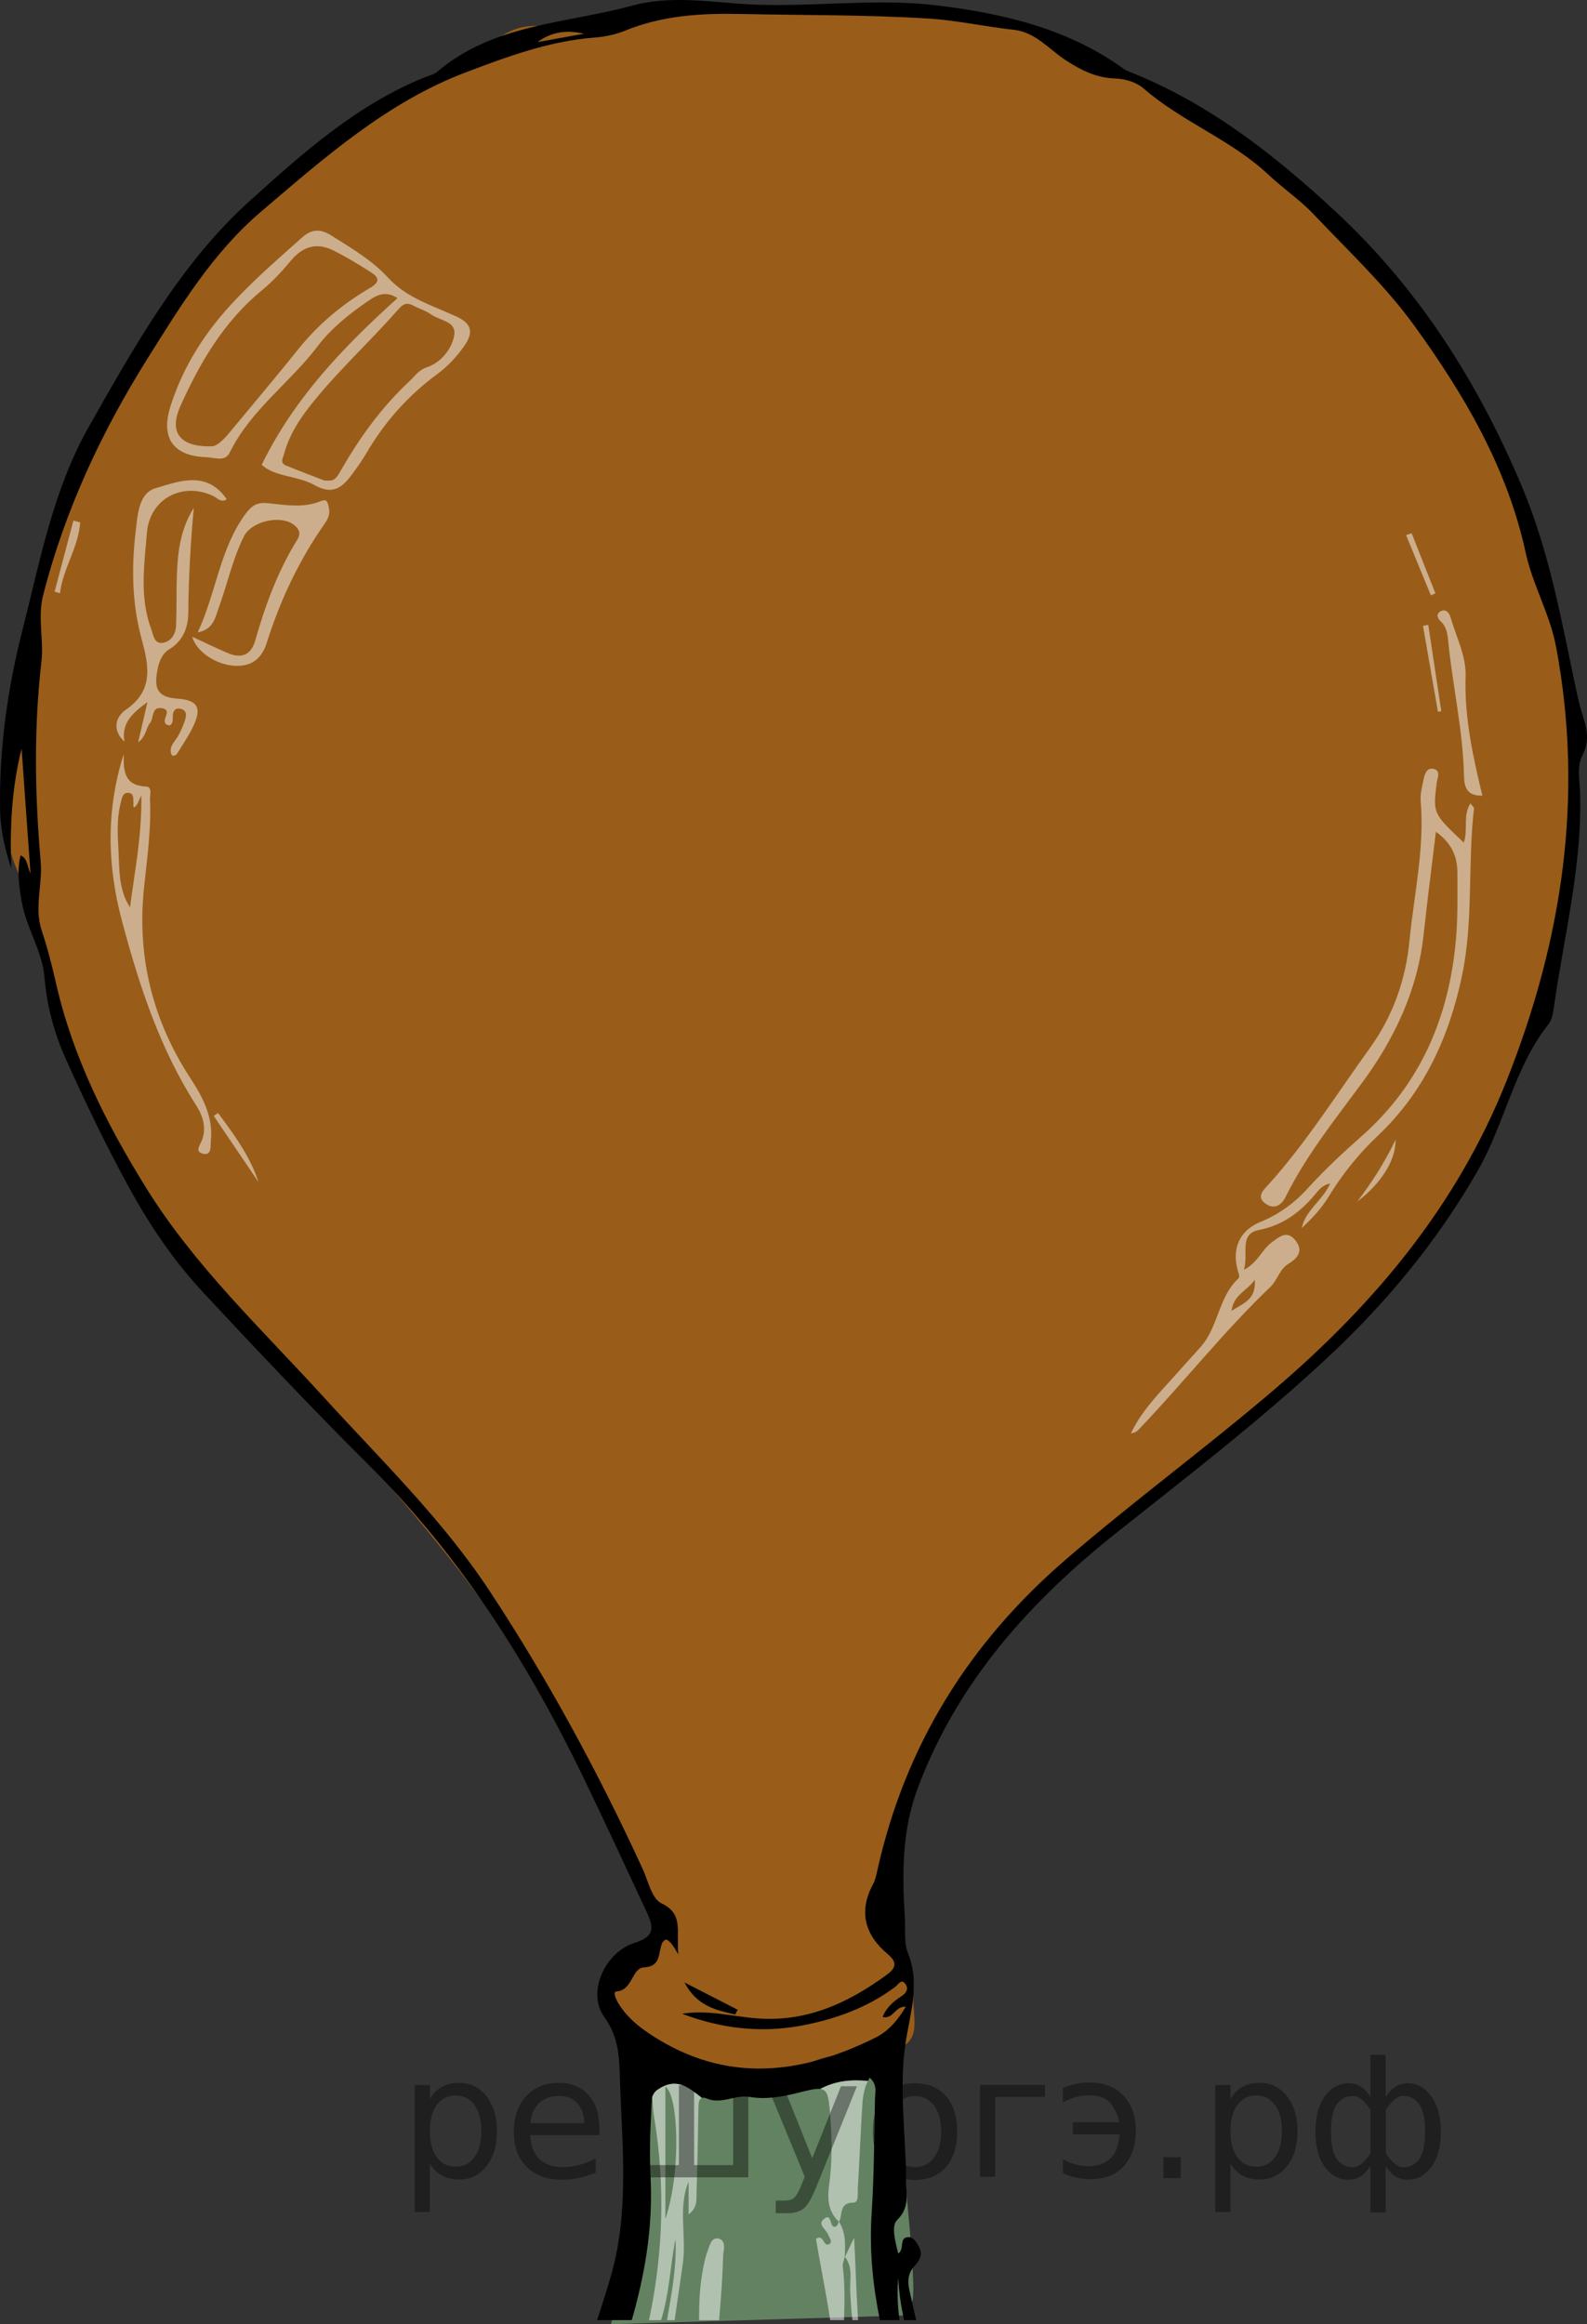
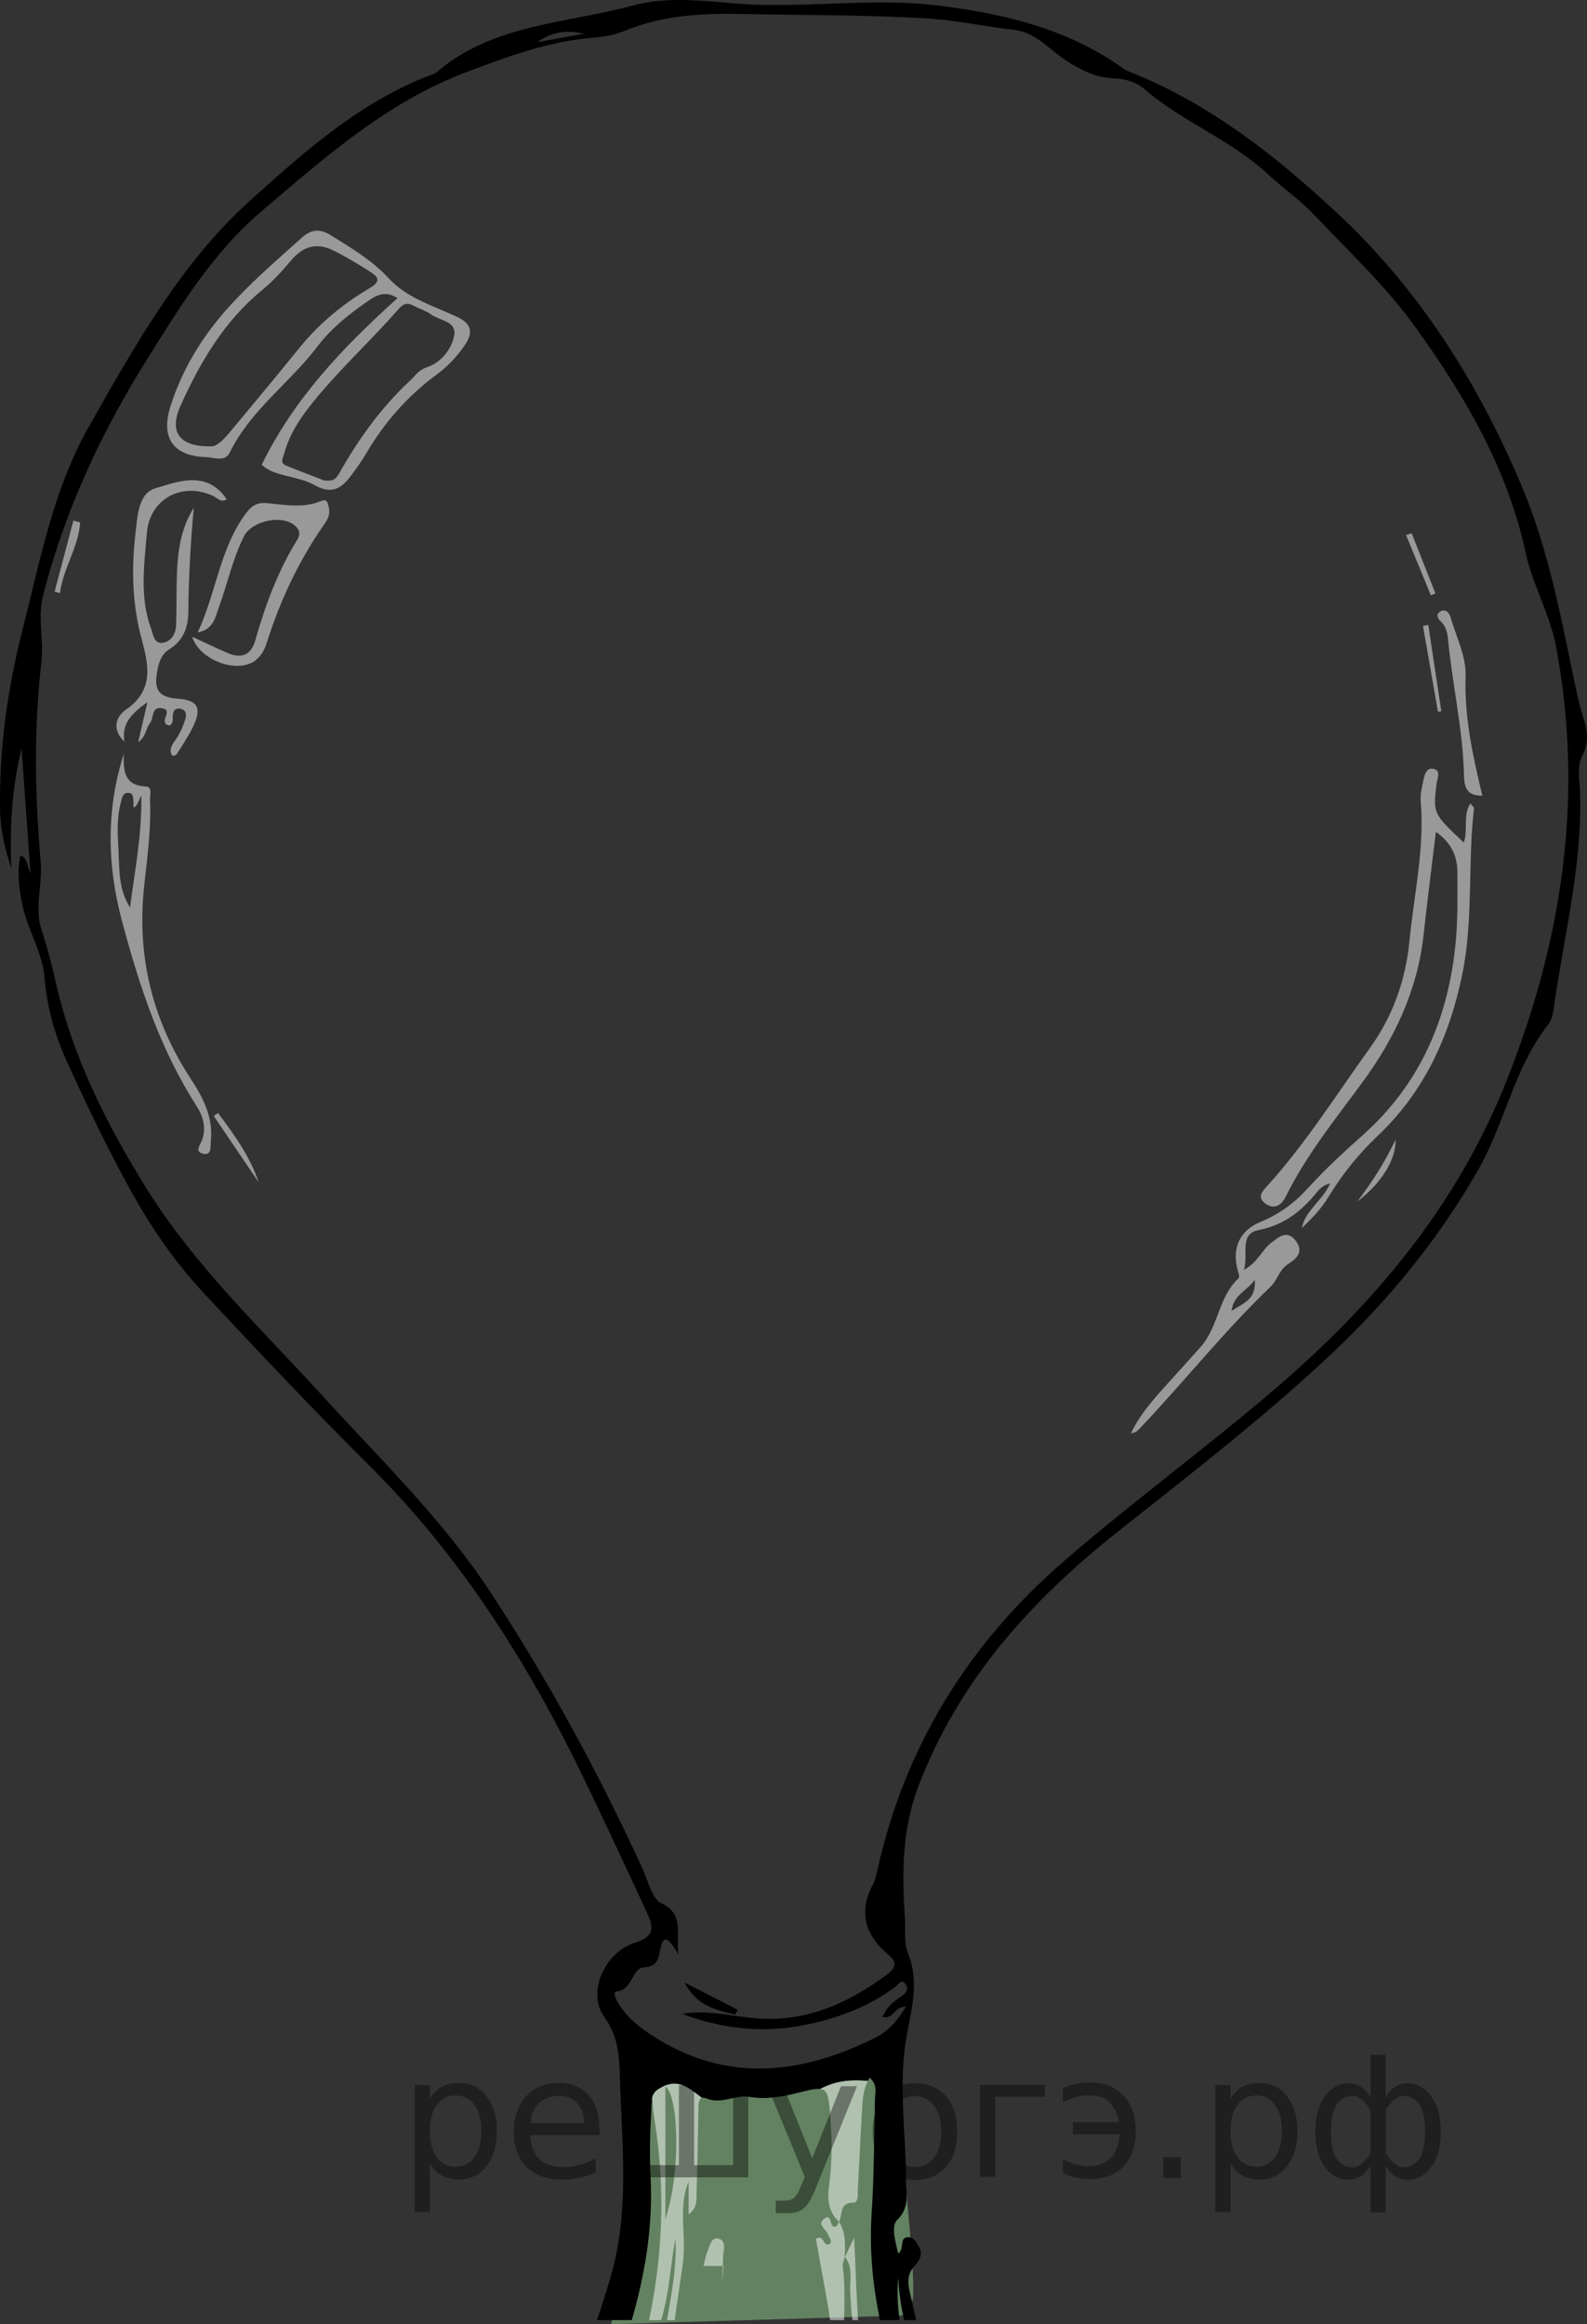
<svg xmlns="http://www.w3.org/2000/svg" version="1.1" id="Слой_1" x="0px" y="0px" width="80.482px" height="117.868px" viewBox="0 0 80.482 117.868" enable-background="new 0 0 80.482 117.868" xml:space="preserve">
  <rect x="0" y="0" width="80.482" height="117.868" fill="#333333" stroke="none" />
  <g>
    <path opacity="0.5" fill="#95D390" enable-background="new    " d="M30.984,117.868c0,0,1.685-6.093,1.634-8.932   c-0.051-2.84-0.457-5.194,0.001-4.791c0.458,0.403,3.318,2.274,4.441,1.674c1.123-0.6,5.099-0.715,6.124-0.916   c1.025-0.201,1.301-1.287,1.944-0.252c0.643,1.034,0.847,6.455,0.847,6.609c0,0.153,0.527,5.119,0.274,5.477   s-0.454,0.688-0.454,0.688L30.984,117.868z" />
-     <path opacity="0.5" fill="#FF8800" enable-background="new    " d="M33.077,104.547c-0.204-0.103-2.86-2.633-2.4-3.459   c0.46-0.826,1.328-1.807,1.583-2.014s1.996-0.465,1.483-1.188c-0.513-0.723-1.513-2.132-1.513-2.132   s-2.956-8.646-7.867-14.671c-4.205-5.76-11.251-12.989-11.251-12.989s-3.83-4.699-4.188-5.06   c-0.357-0.361-1.62-1.762-2.955-4.838c-1.335-3.076-2.588-5.031-3.201-7.141   c-0.613-2.11-0.98-4.538-1.402-5.731s-1.379-2.542-1.072-5.117S1.975,29.061,2.769,26.738   s5.448-11.411,6.976-13.063s8.626-7.848,9.699-8.416c1.072-0.568,3.834-1.394,4.394-1.91s1.537-2.107,3.423-2.034   c1.885,0.072,5.103-0.527,5.358-0.615c0.255-0.087,3.826-0.596,4.391-0.294c0.565,0.302,8.834,0.227,10.111,0.294   s5.106,0.685,6.026,1.176c0.919,0.492,3.217,1.576,3.217,1.576s2.604,1.033,3.166,1.601s6.332,3.972,9.242,7.433   c2.911,3.461,6.732,8.115,8.528,13.323c1.796,5.208,2.706,11.204,2.706,11.204s0.221,7.148-1.123,10.894   c-1.345,3.747-0.97,3.726-1.277,4.522c-0.306,0.796-2.838,8.025-6.832,12.473S58.048,76.201,58.048,76.201   s-6.835,5.137-8.17,7.745c-1.336,2.608-3.626,5.008-4.034,7.59c-0.408,2.582-1.277,4.75-0.919,5.783   c0.357,1.033,1.563,2.41,1.412,3.618c-0.15,1.208,0.579,2.629-1.004,2.991   c-1.583,0.361-2.771,0.052-4.117,0.62s-3.44,1.355-4.155,1.271S33.077,104.547,33.077,104.547z" />
    <path d="M33.031,107.003c0.012-0.213,0.026-0.427,0.041-0.641C33.014,106.548,33.012,106.768,33.031,107.003z" />
    <path opacity="0.5" fill="#FFFFFF" d="M41.591,105.938c0.406,0.044,0.441,0.428,0.52,1.459   c0.088,1.143,0.092,2.287-0.064,3.427c-0.093,0.685-0.057,1.342,0.502,1.85c0.197-0.35-0.017-0.97,0.729-0.971   c0.281-0,0.21-0.445,0.225-0.7c0.078-1.344,0.135-2.69,0.216-4.035c0.028-0.472,0.051-0.955,0.296-1.441   C43.122,105.441,42.314,105.54,41.591,105.938z" />
    <path d="M80.29,36.369c-0.156-0.478-0.271-0.971-0.375-1.463c-0.735-3.47-1.343-6.937-2.748-10.266   c-2.234-5.293-5.225-9.995-9.4-13.878c-3.11-2.892-6.44-5.512-10.436-7.101   c-0.123-0.049-0.251-0.101-0.357-0.178c-2.826-2.04-6.095-2.797-9.445-3.207   c-3.379-0.413-6.782,0.177-10.18-0.096c-1.746-0.141-3.559-0.367-5.267,0.1   c-3.362,0.921-7.046,0.918-9.91,3.359c-0.17,0.145-0.42,0.197-0.637,0.284   c-3.441,1.386-6.205,3.86-8.874,6.27c-3.489,3.15-5.816,7.325-8.142,11.421   C2.696,24.823,2.04,28.412,1.145,31.928c-0.768,3.017-1.199,6.067-1.139,9.185c0.019,1.01,0.253,1.97,0.567,2.928   c-0.079-2.053,0.017-4.067,0.522-6.072c0.146,2.049,0.293,4.098,0.453,6.342   c-0.188-0.443-0.155-0.786-0.508-0.932c-0.185,0.821-0.079,1.609,0.077,2.429   c0.246,1.299,1.024,2.422,1.139,3.751c0.126,1.466,0.479,2.81,1.104,4.197c0.992,2.204,2.028,4.358,3.191,6.479   c1.062,1.938,2.274,3.719,3.758,5.314c2.784,2.99,5.59,5.957,8.486,8.841c4.582,4.564,7.994,9.973,10.807,15.784   c1.097,2.266,2.149,4.555,3.215,6.837c0.335,0.717,0.394,1.197-0.615,1.512c-1.55,0.483-2.447,2.539-1.558,3.765   c0.751,1.035,0.763,2.087,0.797,3.184c0.102,3.324,0.488,6.676-0.459,9.942c-0.219,0.756-0.455,1.504-0.703,2.247   h1.759c0.035-0.123,0.072-0.246,0.106-0.37c0.621-2.268,0.966-4.525,0.849-6.874   c-0.056-1.133-0.028-2.271,0.039-3.415c-0.019-0.235-0.016-0.455,0.041-0.641c0.002-0.029,0.004-0.057,0.006-0.086   c0.002,0.02,0.003,0.04,0.004,0.06c0.049-0.146,0.132-0.271,0.269-0.363c0.963-0.649,1.54-0.126,2.247,0.419   c0.059-0.018,0.136-0.012,0.24,0.032c0.761,0.314,1.435-0.207,2.182-0.08c0.781,0.133,1.592,0.006,2.376-0.192   c0.586-0.148,0.956-0.24,1.196-0.214c0.723-0.398,1.531-0.497,2.424-0.409c0.027-0.053,0.054-0.106,0.087-0.16   c0.072,0.062,0.127,0.126,0.169,0.189c0.026,0.004,0.052,0.006,0.079,0.01h-0.072   c0.184,0.29,0.099,0.593,0.093,0.858c-0.042,1.952-0.044,3.908-0.171,5.855c-0.12,1.846,0.065,3.631,0.42,5.38   h0.997c-0.098-0.702-0.13-1.419-0.064-2.158c0.028,0.735,0.139,1.452,0.293,2.158h0.613   c-0.073-0.307-0.143-0.616-0.208-0.926c-0.125-0.604-0.401-1.253,0.123-1.815   c0.277-0.297,0.436-0.608,0.222-0.992c-0.128-0.23-0.291-0.513-0.59-0.471c-0.419,0.06-0.125,0.615-0.457,0.828   c-0.147-0.612-0.369-1.396-0.052-1.703c0.64-0.622,0.458-1.3,0.455-1.958   c-0.011-2.323-0.371-4.688-0.04-6.954c0.232-1.584,0.777-3.025,0.125-4.638   c-0.203-0.504-0.114-1.19-0.152-1.793c-0.143-2.247-0.149-4.449,0.684-6.638   c2.046-5.38,5.702-9.418,10.091-12.902c3.635-2.886,7.31-5.716,10.712-8.897   c2.985-2.791,5.542-5.893,7.577-9.449c1.365-2.385,1.836-5.205,3.575-7.406c0.156-0.198,0.224-0.495,0.261-0.757   c0.508-3.655,1.458-7.255,1.344-10.989c-0.019-0.635-0.178-1.321,0.12-1.893   C80.6,37.633,80.505,37.027,80.29,36.369z M29.614,1.711c-0.785,0.142-1.569,0.284-2.354,0.425   C27.965,1.606,28.756,1.511,29.614,1.711z M76.419,54.77c-2.514,6.351-6.693,11.332-11.768,15.675   c-3.458,2.958-7.125,5.649-10.576,8.621c-4.919,4.234-8.17,9.429-9.585,15.8   c-0.051,0.229-0.099,0.47-0.208,0.673c-0.762,1.41-0.419,2.594,0.745,3.567c0.558,0.467,0.338,0.757-0.104,1.077   c-1.997,1.446-4.11,2.404-6.683,2.164c-1.212-0.113-2.417-0.427-3.648-0.222   c1.97,0.749,3.984,0.987,6.043,0.602c1.718-0.322,3.344-0.902,4.769-1.969c0.155-0.116,0.323-0.466,0.539-0.103   c0.14,0.235-0.007,0.435-0.233,0.583c-0.389,0.255-0.748,0.548-0.951,1.046c0.531,0.151,0.63-0.557,1.177-0.517   c-0.412,0.691-0.876,1.237-1.537,1.567c-3.782,1.884-7.557,2.328-11.309-0.095   c-0.682-0.44-1.301-0.936-1.73-1.644c-0.122-0.202-0.299-0.586-0.094-0.602   c0.826-0.064,0.765-1.176,1.388-1.218c0.662-0.045,0.729-0.402,0.819-0.857c0.119-0.598,0.297-0.94,0.924,0.199   c-0.096-1.235,0.271-2.056-0.863-2.6c-0.477-0.229-0.661-1.122-0.94-1.73   c-2.247-4.894-4.807-9.614-7.765-14.104c-2.394-3.634-5.513-6.645-8.421-9.839   c-3.13-3.438-6.544-6.638-9.021-10.641c-1.986-3.209-3.677-6.556-4.532-10.28   c-0.21-0.917-0.438-1.834-0.738-2.724c-0.394-1.173,0.048-2.34-0.053-3.49   c-0.297-3.397-0.356-6.765,0.04-10.172c0.124-1.062-0.208-2.218,0.085-3.361   c1.105-4.303,2.947-8.253,5.297-12.001c1.678-2.677,3.321-5.371,5.744-7.434   c3.207-2.732,6.401-5.56,10.379-7.067c2.088-0.791,4.237-1.592,6.523-1.767c0.525-0.04,1.068-0.147,1.553-0.346   c1.899-0.779,3.88-0.896,5.89-0.853c3.161,0.069,6.325,0.036,9.484,0.231c1.466,0.09,2.898,0.413,4.352,0.572   c1.111,0.121,1.785,0.989,2.635,1.544c0.775,0.506,1.55,0.891,2.486,0.924c0.541,0.019,1.081,0.177,1.488,0.528   c1.953,1.688,4.435,2.588,6.326,4.369c0.73,0.687,1.576,1.256,2.263,1.981c1.766,1.864,3.665,3.644,5.158,5.717   c2.5,3.469,4.672,7.154,5.604,11.452c0.355,1.636,1.234,3.124,1.546,4.792   C80.333,40.396,79.238,47.65,76.419,54.77z" />
    <path d="M44.271,105.558c0.002,0.003,0.005,0.007,0.007,0.01h0.072C44.323,105.564,44.297,105.562,44.271,105.558z" />
    <path opacity="0.5" fill="#FFFFFF" d="M33.35,105.973c-0.137,0.092-0.22,0.217-0.269,0.363   c0.022,0.316,0.027,0.634,0.079,0.945c0.609,3.627,0.453,7.069-0.245,10.381h0.61   c0.422-1.339,0.462-2.748,0.731-4.118c0.069,1.399-0.196,2.756-0.429,4.118h0.385   c0.135-0.953,0.282-1.905,0.415-2.857c0.197-1.413-0.256-2.858,0.294-4.163c0,0.465,0,1.022,0,1.653   c0.481-0.346,0.39-0.784,0.404-1.161c0.05-1.379,0.067-2.76,0.093-4.14c0.004-0.23-0.006-0.543,0.18-0.601   C34.89,105.847,34.313,105.323,33.35,105.973z M33.743,112.535c0-2.249,0-4.497,0-6.717   C34.4,106.236,34.561,110.098,33.743,112.535z" />
    <path opacity="0.5" fill="#FFFFFF" d="M74.234,42.732c0.232-0.677-0.063-1.354,0.334-1.99   c0.091,0.123,0.191,0.197,0.184,0.257c-0.33,2.802-0.021,5.647-0.6,8.437c-0.652,3.144-1.926,5.934-4.275,8.157   c-0.975,0.922-1.805,1.955-2.507,3.108c-0.358,0.588-0.84,1.099-1.353,1.579   c0.184-0.91,1.038-1.369,1.439-2.259c-0.422,0.08-0.609,0.37-0.801,0.596   c-0.756,0.888-1.612,1.521-2.808,1.758c-1.037,0.206-0.516,1.211-0.764,2.022c0.709-0.37,0.915-1.023,1.397-1.382   c0.41-0.306,0.812-0.669,1.254-0.059c0.401,0.554-0.023,0.905-0.388,1.132c-0.47,0.292-0.559,0.83-0.916,1.171   c-2.385,2.277-4.425,4.88-6.703,7.258c-0.087,0.091-0.204,0.153-0.372,0.172c0.435-0.925,1.096-1.68,1.77-2.421   c0.586-0.643,1.162-1.295,1.745-1.939c0.92-1.017,0.911-2.521,1.909-3.471c0.111-0.106,0.049-0.231,0.009-0.365   c-0.342-1.152,0.057-2.084,1.138-2.527c0.945-0.387,1.72-0.956,2.413-1.721c0.852-0.94,1.791-1.807,2.741-2.65   c2.968-2.633,4.401-6.015,4.753-9.914c0.102-1.136,0.077-2.286,0.076-3.429c-0.001-0.811-0.29-1.502-1.09-2.067   c-0.215,1.79-0.437,3.499-0.623,5.212c-0.307,2.83-1.484,5.298-3.138,7.54c-1.373,1.861-2.822,3.663-3.857,5.754   c-0.238,0.481-0.622,0.659-1.053,0.327c-0.44-0.339-0.067-0.669,0.164-0.925c1.936-2.146,3.47-4.599,5.154-6.935   c1.154-1.6,1.816-3.426,2.01-5.421c0.231-2.369,0.778-4.71,0.572-7.117c-0.028-0.327,0.061-0.669,0.126-0.998   c0.058-0.295,0.147-0.697,0.503-0.634c0.428,0.076,0.208,0.491,0.176,0.755   C72.675,41.256,72.668,41.255,74.234,42.732z M63.636,64.902c-0.425,0.593-1.067,0.741-1.183,1.577   C63.071,66.077,63.704,65.92,63.636,64.902z" />
    <path opacity="0.5" fill="#FFFFFF" d="M20.159,15.12c-0.619-0.414-1.083-0.138-1.524,0.167   c-0.938,0.649-1.843,1.369-2.529,2.275c-1.412,1.862-3.401,3.231-4.459,5.397c-0.236,0.483-0.791,0.239-1.186,0.226   c-1.695-0.057-2.325-0.988-1.809-2.602c0.583-1.822,1.551-3.425,2.802-4.846   c1.175-1.335,2.522-2.492,3.844-3.674c0.511-0.456,0.938-0.476,1.51-0.116c1.018,0.642,2.054,1.246,2.883,2.147   c0.942,1.023,2.254,1.405,3.456,1.959c0.806,0.372,0.86,0.829,0.399,1.488c-0.387,0.554-0.843,1.044-1.386,1.442   c-1.476,1.084-2.662,2.429-3.59,4.014c-0.203,0.347-0.437,0.676-0.674,1   c-0.499,0.68-0.972,1.152-1.952,0.602c-0.873-0.489-2.018-0.408-2.672-1.03   C14.918,20.2,17.405,17.601,20.159,15.12z M10.775,22.633c0.242-0.031,0.555-0.322,0.837-0.663   c1.173-1.419,2.363-2.823,3.514-4.26c1.015-1.267,2.238-2.285,3.618-3.094c0.586-0.344,0.453-0.565,0.035-0.83   c-0.618-0.391-1.245-0.777-1.901-1.097c-0.826-0.404-1.527-0.191-2.126,0.528   c-0.448,0.538-0.931,1.063-1.47,1.505c-1.916,1.573-3.131,3.64-4.13,5.863   C8.555,21.91,9.097,22.689,10.775,22.633z M16.453,24.37c0.432,0.017,0.534,0.016,0.802-0.456   c0.967-1.705,2.099-3.269,3.535-4.607c0.28-0.261,0.424-0.536,0.883-0.69c0.659-0.221,1.252-0.902,1.364-1.633   c0.107-0.697-0.741-0.724-1.172-1.035c-0.267-0.192-0.599-0.29-0.894-0.445   c-0.304-0.16-0.494-0.131-0.753,0.165c-1.391,1.585-2.948,3.014-4.285,4.652   c-0.663,0.812-1.244,1.662-1.525,2.692c-0.061,0.223-0.227,0.463,0.094,0.595   C15.177,23.886,15.863,24.141,16.453,24.37z" />
    <path opacity="0.5" fill="#FFFFFF" d="M7.477,35.607c-0.777,0.563-1.327,1.069-1.166,2.005   c-0.634-0.587-0.459-1.256,0.077-1.623c1.424-0.977,1.156-2.251,0.797-3.574   c-0.485-1.782-0.523-3.587-0.31-5.407c0.102-0.87,0.143-1.992,1.017-2.25c1.176-0.346,2.585-0.923,3.606,0.56   c-0.294,0.196-0.474-0.065-0.681-0.163c-1.561-0.738-3.22,0.133-3.366,1.856   c-0.138,1.633-0.378,3.293,0.218,4.896c0.106,0.285,0.143,0.76,0.587,0.692c0.438-0.068,0.658-0.455,0.674-0.89   c0.033-0.874,0.01-1.75,0.042-2.624c0.043-1.17,0.212-2.313,0.856-3.333c-0.164,1.77-0.264,3.532-0.278,5.3   c-0.006,0.763-0.254,1.44-0.963,1.873C8.234,33.141,8.079,33.5,7.995,33.926c-0.172,0.872-0.12,1.43,1.001,1.506   c1.085,0.074,1.25,0.504,0.766,1.481c-0.208,0.419-0.471,0.811-0.718,1.209c-0.065,0.105-0.13,0.246-0.327,0.186   c-0.195-0.408,0.122-0.658,0.301-0.963c0.15-0.256,0.272-0.536,0.364-0.82c0.072-0.223,0.107-0.499-0.207-0.575   c-0.306-0.075-0.411,0.121-0.415,0.404c-0.002,0.16,0.02,0.338-0.156,0.438   c-0.059-0.019-0.127-0.024-0.173-0.059c-0.286-0.219,0.34-0.707-0.2-0.814c-0.562-0.112-0.419,0.484-0.62,0.742   c-0.219,0.28-0.203,0.701-0.604,0.98C7.164,36.964,7.302,36.366,7.477,35.607z" />
    <path opacity="0.5" fill="#FFFFFF" d="M9.745,32.29c0.628,0.29,1.211,0.577,1.808,0.831   c0.676,0.288,1.176,0.117,1.391-0.639c0.507-1.786,1.147-3.518,2.126-5.102c0.221-0.357,0.069-0.587-0.179-0.773   c-0.678-0.509-2.136-0.174-2.522,0.596c-0.574,1.147-0.836,2.411-1.274,3.609   c-0.177,0.483-0.258,1.108-1.068,1.259c0.95-2.041,1.119-4.249,2.435-6.023c0.336-0.453,0.615-0.578,1.118-0.529   c0.888,0.086,1.791,0.258,2.66-0.095c0.339-0.138,0.364,0.013,0.432,0.292c0.084,0.343-0.038,0.6-0.209,0.845   c-1.301,1.855-2.255,3.88-2.936,6.041c-0.256,0.811-0.783,1.215-1.643,1.161   C10.949,33.703,9.974,33.066,9.745,32.29z" />
    <path opacity="0.5" fill="#FFFFFF" d="M6.274,38.239c-0.015,0.846,0.014,1.601,1.133,1.649   c0.332,0.014,0.189,0.439,0.2,0.679c0.065,1.487-0.146,2.957-0.302,4.429c-0.371,3.519,0.431,6.743,2.352,9.687   c0.635,0.973,1.165,1.976,1.034,3.184c-0.025,0.231,0.063,0.747-0.383,0.645   c-0.448-0.102-0.169-0.416-0.061-0.701c0.232-0.612,0.039-1.23-0.286-1.736   c-1.857-2.89-2.902-6.097-3.781-9.394C5.426,43.848,5.383,41.065,6.274,38.239z M6.595,46.016   c0.229-1.811,0.602-3.589,0.573-5.684c-0.164,0.342-0.19,0.431-0.242,0.499C6.713,41.103,6.776,40.793,6.769,40.74   c-0.026-0.222,0.05-0.533-0.285-0.532c-0.286,0.001-0.309,0.311-0.365,0.526   C5.914,41.521,5.966,42.33,6.008,43.127C6.059,44.104,6.005,45.112,6.595,46.016z" />
    <path opacity="0.5" fill="#FFFFFF" d="M75.176,40.351c-0.766,0.011-0.918-0.388-0.932-1.014   c-0.05-2.321-0.586-4.588-0.807-6.892c-0.031-0.324-0.093-0.669-0.359-0.919c-0.155-0.146-0.276-0.353-0.053-0.503   c0.269-0.18,0.468,0.045,0.531,0.266c0.286,0.998,0.804,1.975,0.769,3.01   C74.258,36.349,74.681,38.303,75.176,40.351z" />
    <path opacity="0.5" fill="#FFFFFF" d="M4.066,26.492c-0.086,1.274-0.873,2.337-1.024,3.591   c-0.091-0.026-0.182-0.052-0.273-0.077c0.318-1.201,0.636-2.403,0.954-3.604C3.837,26.431,3.951,26.462,4.066,26.492z" />
    <path opacity="0.5" fill="#FFFFFF" d="M72.923,36.096c-0.253-1.453-0.506-2.906-0.759-4.358   c0.09-0.015,0.179-0.03,0.269-0.045c0.22,1.458,0.44,2.917,0.66,4.375C73.036,36.077,72.979,36.087,72.923,36.096z" />
    <path d="M34.714,100.538c0.991,0.508,1.843,0.946,2.695,1.383c-0.042,0.081-0.083,0.162-0.125,0.243   C36.323,101.939,35.343,101.749,34.714,100.538z" />
    <path opacity="0.5" fill="#FFFFFF" d="M11.059,56.444c0.803,1.087,1.613,2.17,2.053,3.507   c-0.757-1.119-1.514-2.237-2.271-3.356C10.914,56.544,10.986,56.494,11.059,56.444z" />
    <path opacity="0.5" fill="#FFFFFF" d="M71.589,27.041c0.402,1.016,0.803,2.033,1.205,3.05   c-0.077,0.034-0.153,0.067-0.23,0.101c-0.419-1.018-0.838-2.036-1.257-3.055   C71.401,27.104,71.495,27.072,71.589,27.041z" />
    <path opacity="0.5" fill="#FFFFFF" d="M68.834,60.935c0.707-0.938,1.355-1.913,1.94-3.136   C70.79,58.841,70.051,60.003,68.834,60.935z" />
    <path d="M42.842,114.454c-0,0.002-0.001,0.003-0.001,0.005c-0,0.007-0.001,0.014-0.001,0.021L42.842,114.454z   " />
    <path opacity="0.5" fill="#FFFFFF" d="M42.739,114.939c-0.019-0.153,0.064-0.32,0.102-0.48   c0.024-0.627,0.064-1.256-0.311-1.813c-0.017,0.142-0.077,0.289-0.223,0.282c-0.252-0.013-0.113-0.763-0.551-0.372   c-0.303,0.27,0.149,0.51,0.243,0.771c0.054,0.149,0.194,0.277,0.107,0.447   c-0.374,0.274-0.296-0.525-0.726-0.232c0.228,1.368,0.518,2.737,0.72,4.12h0.705   C42.829,116.752,42.852,115.84,42.739,114.939z" />
-     <path opacity="0.5" fill="#FFFFFF" d="M36.679,114.288c0.066-0.304,0.095-0.692-0.248-0.762   c-0.367-0.075-0.431,0.349-0.538,0.614c-0.1,0.246-0.156,0.513-0.211,0.775   c-0.191,0.91-0.236,1.828-0.228,2.747h1.014C36.568,116.54,36.644,115.416,36.679,114.288z" />
+     <path opacity="0.5" fill="#FFFFFF" d="M36.679,114.288c0.066-0.304,0.095-0.692-0.248-0.762   c-0.367-0.075-0.431,0.349-0.538,0.614c-0.1,0.246-0.156,0.513-0.211,0.775   h1.014C36.568,116.54,36.644,115.416,36.679,114.288z" />
    <path d="M42.84,114.479c0.004-0.007,0.007-0.015,0.011-0.022c-0.002-0.003-0.004-0.006-0.006-0.009   C42.842,114.454,42.84,114.479,42.84,114.479z" />
    <path opacity="0.5" fill="#FFFFFF" d="M43.317,113.479c-0.195,0.409-0.332,0.695-0.467,0.978   c0.429,0.54,0.234,1.189,0.267,1.792c0.026,0.474,0.054,0.946,0.112,1.413h0.289   C43.424,116.3,43.389,114.918,43.317,113.479z" />
  </g>
  <g style="stroke:none;fill:#000;fill-opacity:0.40">
    <path d="m 21.8,109.7 v 2.48 h -0.77 v -6.44 h 0.77 v 0.71 q 0.24,-0.42 0.61,-0.62 0.37,-0.20 0.88,-0.20 0.85,0 1.38,0.68 0.53,0.68 0.53,1.77 0,1.10 -0.53,1.77 -0.53,0.68 -1.38,0.68 -0.51,0 -0.88,-0.20 -0.37,-0.20 -0.61,-0.62 z m 2.61,-1.63 q 0,-0.85 -0.35,-1.32 -0.35,-0.48 -0.95,-0.48 -0.61,0 -0.96,0.48 -0.35,0.48 -0.35,1.32 0,0.85 0.35,1.33 0.35,0.48 0.96,0.48 0.61,0 0.95,-0.48 0.35,-0.48 0.35,-1.33 z" />
    <path d="m 30.4,107.9 v 0.38 h -3.52 q 0.05,0.79 0.47,1.21 0.43,0.41 1.19,0.41 0.44,0 0.85,-0.11 0.42,-0.11 0.82,-0.33 v 0.72 q -0.41,0.17 -0.85,0.27 -0.43,0.09 -0.88,0.09 -1.12,0 -1.77,-0.65 -0.65,-0.65 -0.65,-1.76 0,-1.15 0.62,-1.82 0.62,-0.68 1.67,-0.68 0.94,0 1.49,0.61 0.55,0.60 0.55,1.65 z m -0.77,-0.23 q -0.01,-0.63 -0.35,-1.00 -0.34,-0.38 -0.91,-0.38 -0.64,0 -1.03,0.36 -0.38,0.36 -0.44,1.02 z" />
    <path d="m 35.2,109.8 h 1.98 v -4.05 h 0.77 v 4.67 h -6.26 v -4.67 h 0.77 v 4.05 h 1.97 v -4.05 h 0.77 z" />
    <path d="m 41.4,110.9 q -0.33,0.83 -0.63,1.09 -0.31,0.25 -0.82,0.25 h -0.61 v -0.64 h 0.45 q 0.32,0 0.49,-0.15 0.17,-0.15 0.39,-0.71 l 0.14,-0.35 -1.89,-4.59 h 0.81 l 1.46,3.65 1.46,-3.65 h 0.81 z" />
    <path d="m 46.4,106.3 q -0.62,0 -0.97,0.48 -0.36,0.48 -0.36,1.32 0,0.84 0.35,1.32 0.36,0.48 0.98,0.48 0.61,0 0.97,-0.48 0.36,-0.48 0.36,-1.32 0,-0.83 -0.36,-1.31 -0.36,-0.49 -0.97,-0.49 z m 0,-0.65 q 1,0 1.57,0.65 0.57,0.65 0.57,1.80 0,1.15 -0.57,1.80 -0.57,0.65 -1.57,0.65 -1.00,0 -1.57,-0.65 -0.57,-0.65 -0.57,-1.80 0,-1.15 0.57,-1.80 0.57,-0.65 1.57,-0.65 z" />
    <path d="m 49.7,110.4 v -4.67 h 3.29 v 0.61 h -2.52 v 4.05 z" />
    <path d="m 53.9,109.5 q 0.66,0.36 1.31,0.36 0.61,0 1.05,-0.35 0.44,-0.36 0.52,-1.27 h -2.37 v -0.61 h 2.34 q -0.05,-0.44 -0.38,-0.90 -0.33,-0.47 -1.16,-0.47 -0.64,0 -1.31,0.36 v -0.72 q 0.65,-0.29 1.35,-0.29 1.09,0 1.72,0.66 0.63,0.66 0.63,1.79 0,1.12 -0.61,1.79 -0.61,0.66 -1.68,0.66 -0.79,0 -1.40,-0.30 z" />
    <path d="m 59.0,109.4 h 0.88 v 1.06 h -0.88 z" />
    <path d="m 62.4,109.7 v 2.48 h -0.77 v -6.44 h 0.77 v 0.71 q 0.24,-0.42 0.61,-0.62 0.37,-0.20 0.88,-0.20 0.85,0 1.38,0.68 0.53,0.68 0.53,1.77 0,1.10 -0.53,1.77 -0.53,0.68 -1.38,0.68 -0.51,0 -0.88,-0.20 -0.37,-0.20 -0.61,-0.62 z m 2.61,-1.63 q 0,-0.85 -0.35,-1.32 -0.35,-0.48 -0.95,-0.48 -0.61,0 -0.96,0.48 -0.35,0.48 -0.35,1.32 0,0.85 0.35,1.33 0.35,0.48 0.96,0.48 0.61,0 0.95,-0.48 0.35,-0.48 0.35,-1.33 z" />
    <path d="m 67.5,108.1 q 0,0.98 0.30,1.40 0.30,0.41 0.82,0.41 0.41,0 0.88,-0.70 v -2.22 q -0.47,-0.70 -0.88,-0.70 -0.51,0 -0.82,0.42 -0.30,0.41 -0.30,1.39 z m 2,4.10 v -2.37 q -0.24,0.39 -0.51,0.55 -0.27,0.16 -0.62,0.16 -0.70,0 -1.18,-0.64 -0.48,-0.65 -0.48,-1.79 0,-1.15 0.48,-1.80 0.49,-0.66 1.18,-0.66 0.35,0 0.62,0.16 0.28,0.16 0.51,0.55 v -2.15 h 0.77 v 2.15 q 0.24,-0.39 0.51,-0.55 0.28,-0.16 0.62,-0.16 0.70,0 1.18,0.66 0.49,0.66 0.49,1.80 0,1.15 -0.49,1.79 -0.48,0.64 -1.18,0.64 -0.35,0 -0.62,-0.16 -0.27,-0.16 -0.51,-0.55 v 2.37 z m 2.77,-4.10 q 0,-0.98 -0.30,-1.39 -0.30,-0.42 -0.81,-0.42 -0.41,0 -0.88,0.70 v 2.22 q 0.47,0.70 0.88,0.70 0.51,0 0.81,-0.41 0.30,-0.42 0.30,-1.40 z" />
  </g>
</svg>